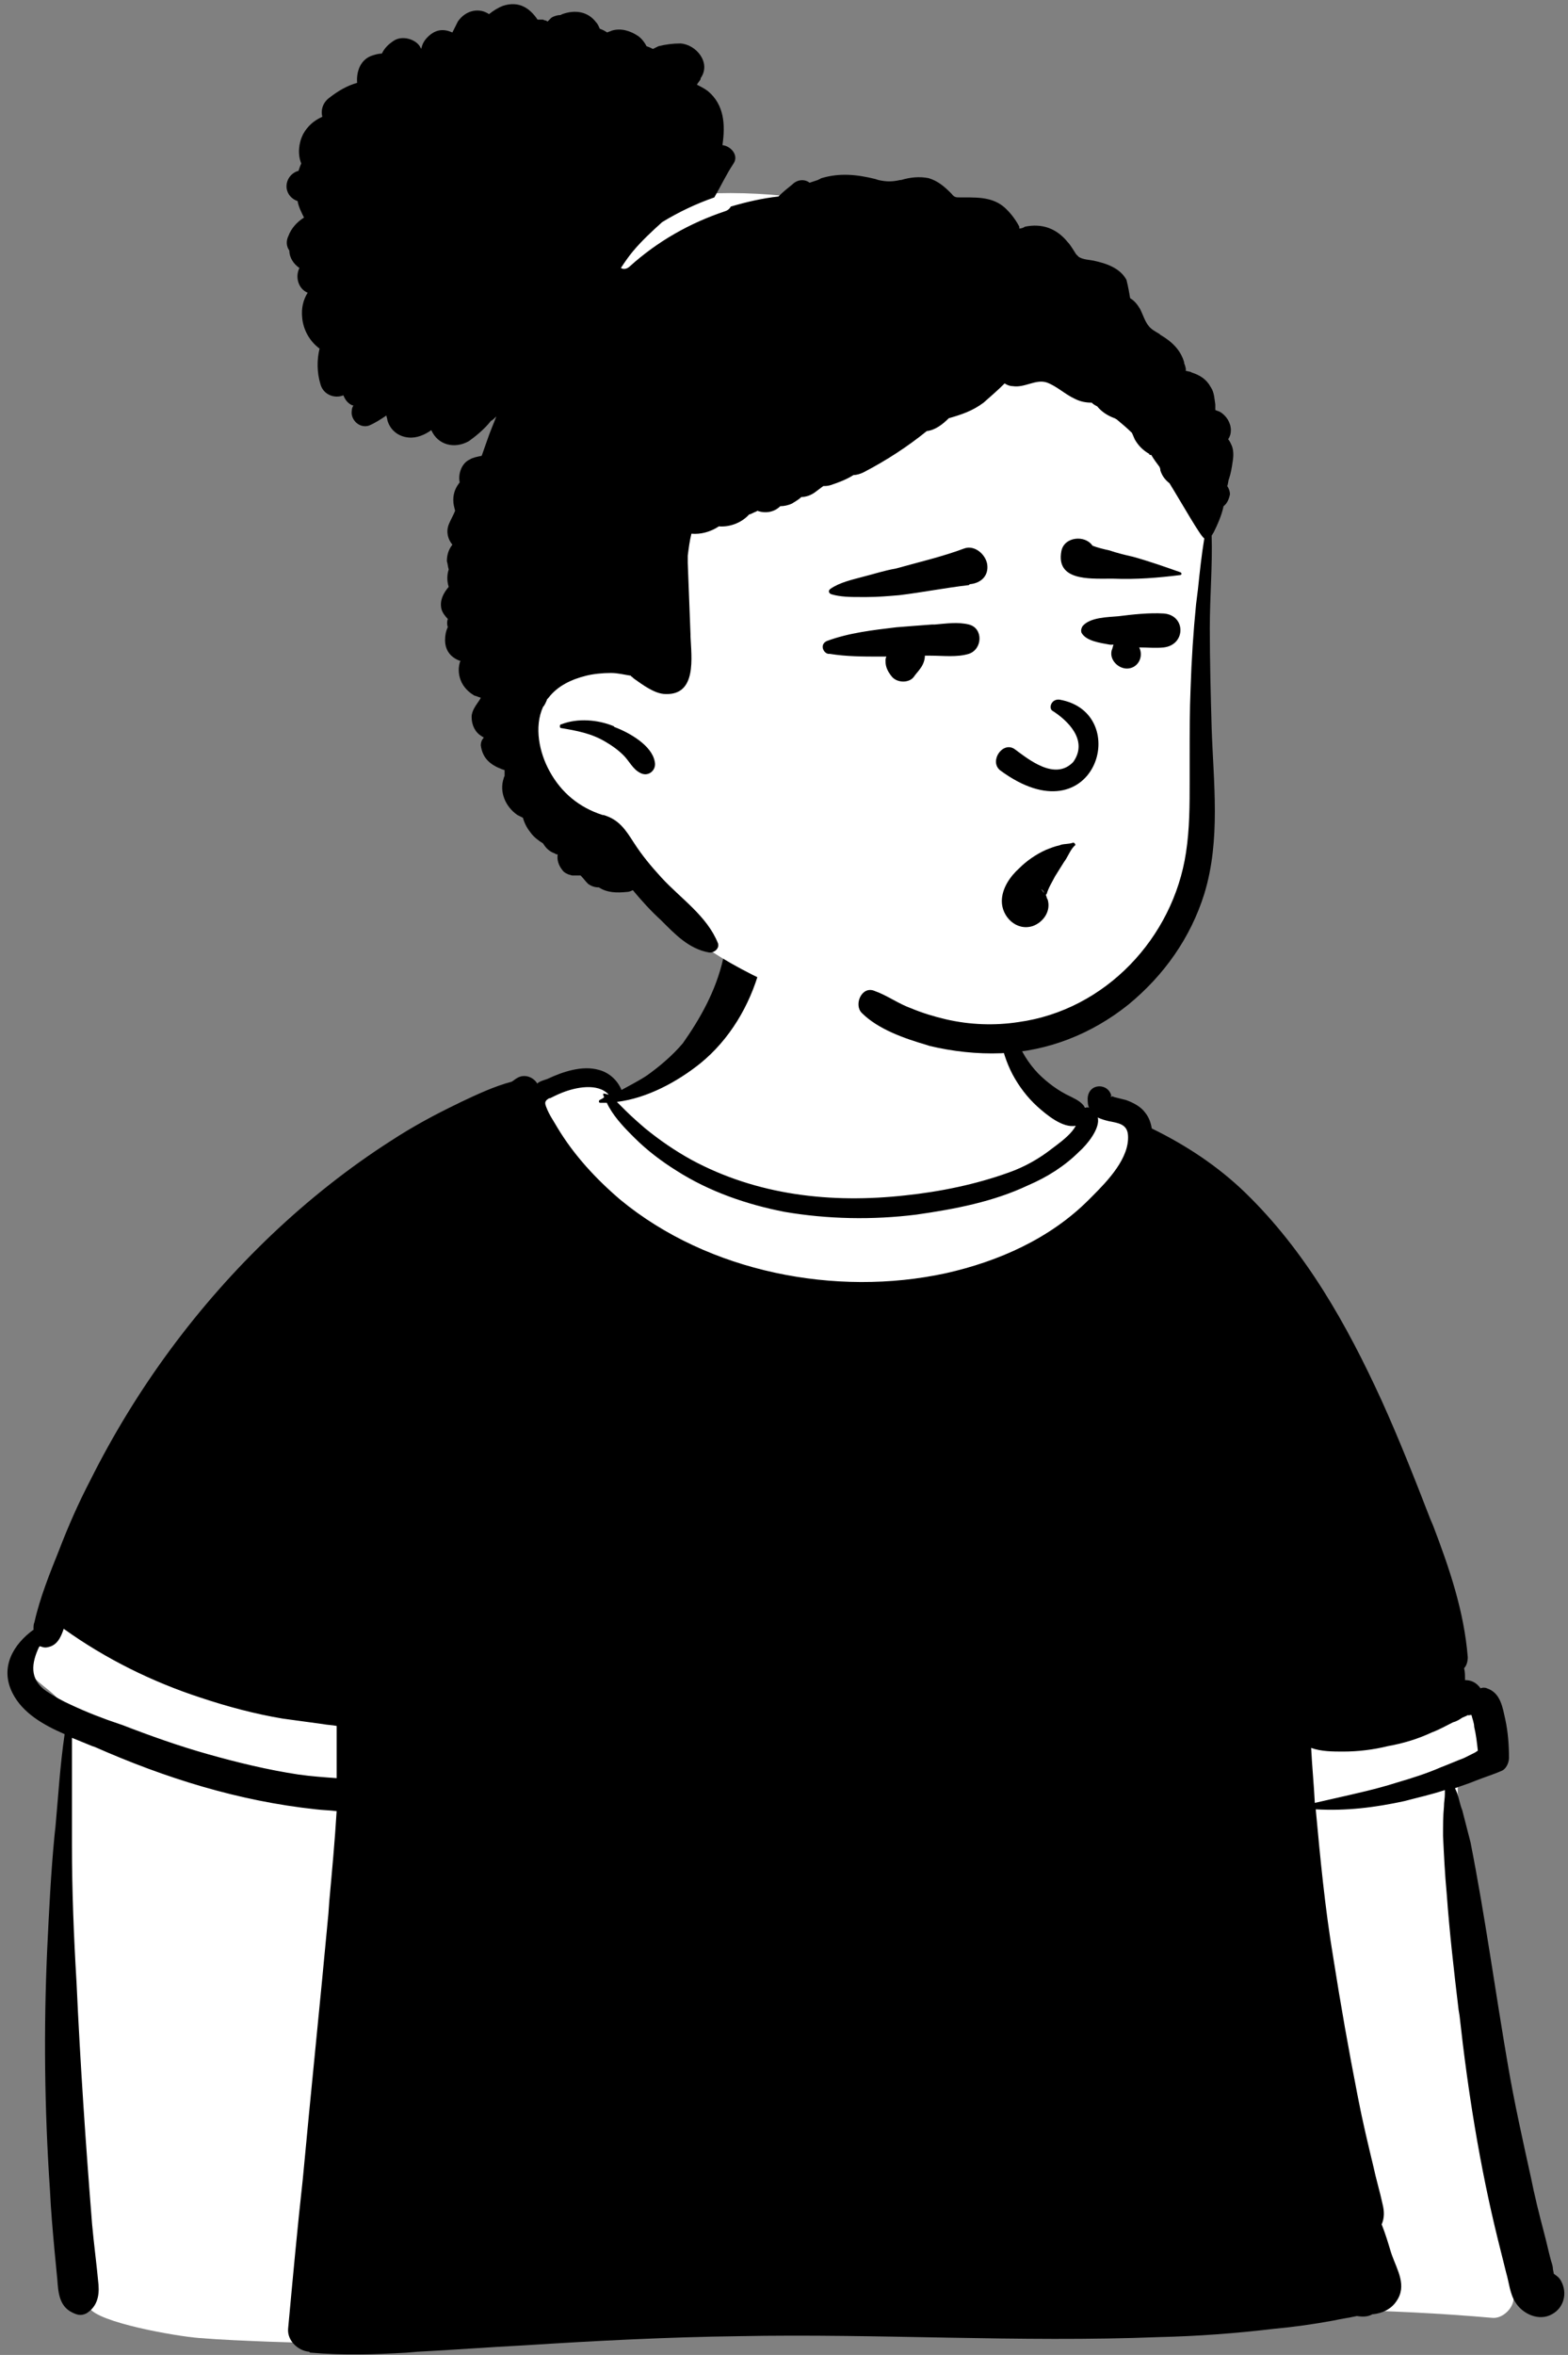
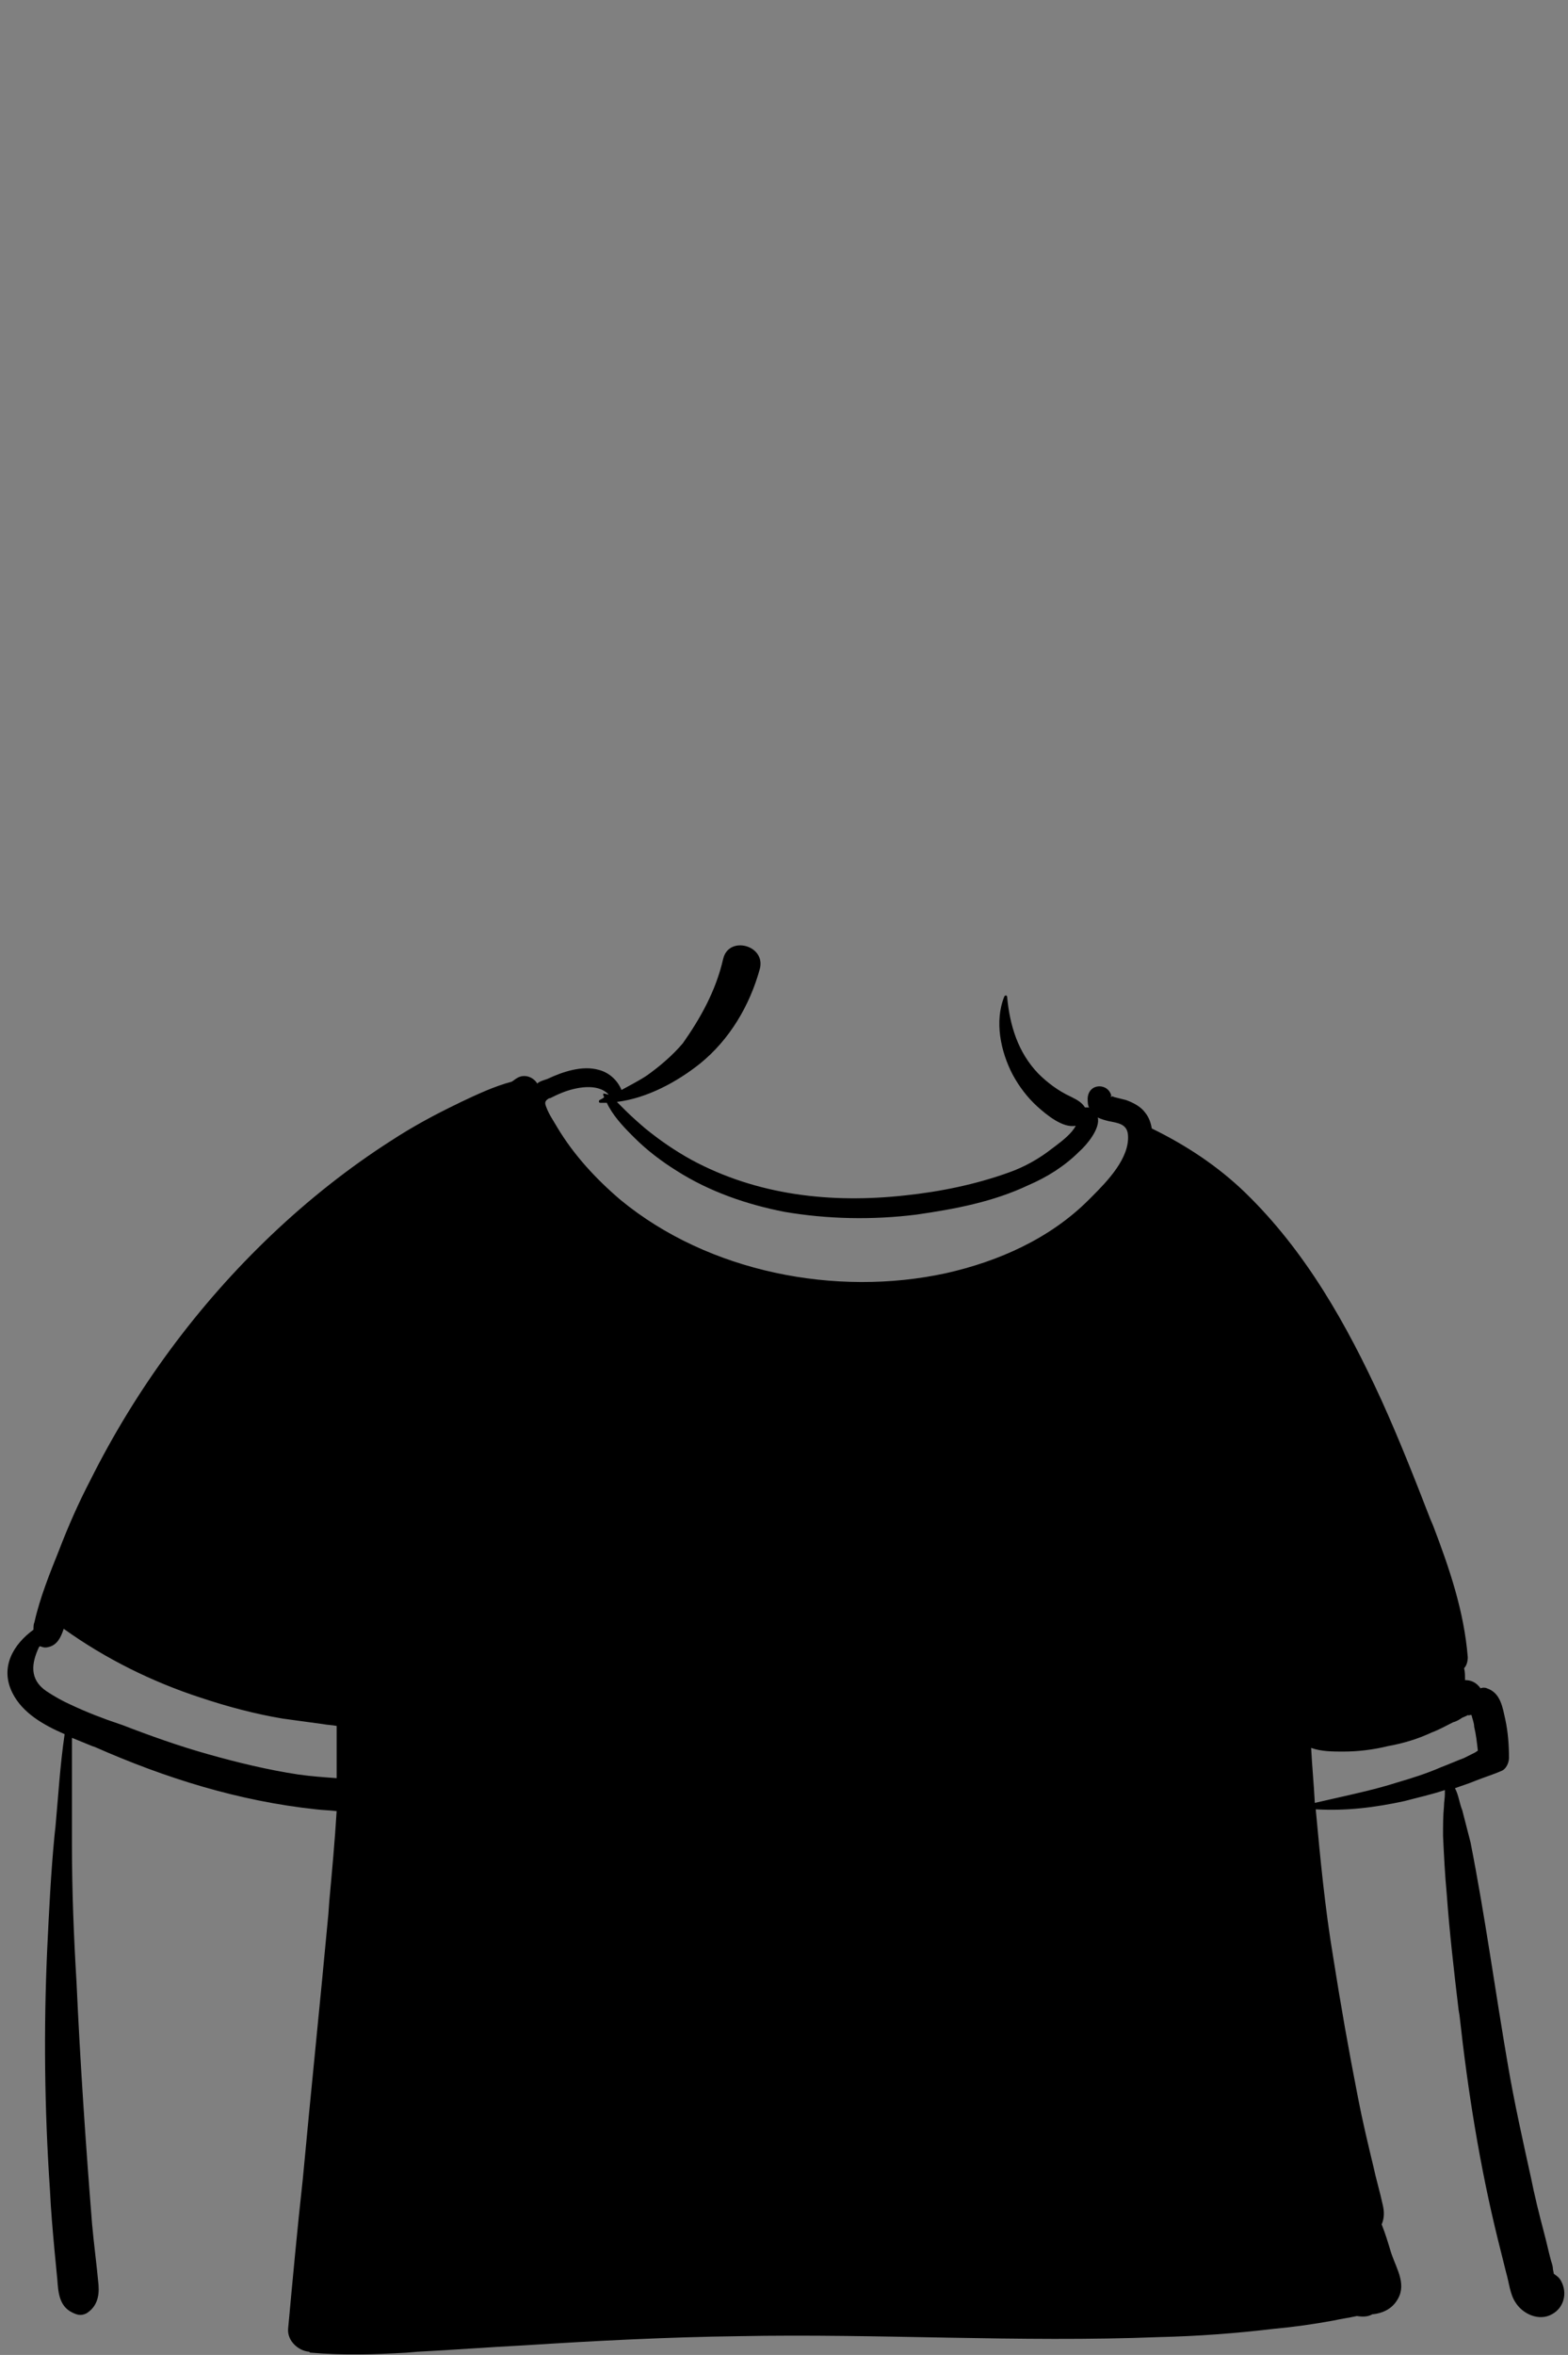
<svg xmlns="http://www.w3.org/2000/svg" height="257.0" preserveAspectRatio="xMidYMid meet" version="1.0" viewBox="-0.6 -0.5 171.2 257.0" width="171.2" zoomAndPan="magnify">
  <rect x="-0.6" y="-0.5" width="171.2" height="257.0" fill="#808080" stroke="none" />
  <g>
    <g>
      <g>
        <g>
          <g>
            <g clip-rule="evenodd" fill-rule="evenodd">
              <g id="change1_2">
-                 <path d="M-9.9,119.6c2.5,0.2,5.1,0.3,7.6,0.4 c33.1,1.2,66.1-2.5,99.2-3.4c11.5-0.3,23-0.2,34.4,0.8c1.1,0.1,2.4-1.1,2.3-2.3c-2.1-18.3-4.8-36.6-6.1-55 c0-1,0.1-1.9,0.5-2.9c0.1-0.1,0.4-0.9,0.7-0.9c-0.1,0.1,0.3-0.1,0.1,0c1.7-0.3,3.3-2.1,2.1-3.8c-12.4-19-29.3-36.4-34.8-59 c-1.3-6.1-5.9-6.5-10.9-9c-1.5-0.9-5.3-3.5-5.9-5.2c-1.5-6.4,1.1-12.6-6.4-15.2c-5-1.4-13.8-2.6-18.9-1.1 c-6.2,2.1-5.7,9-9.3,13.8c-1.8,2.8-5,6.5-7.9,7c-1.4,0.2-2.4-2.6-3.9-2.5c-21.9,5.3-51.8,41.7-61.3,61.8 c-2.1,6.3,4.7,4.4,4.3,10.8c-0.5,12.1-1.7,27.5-1,39.6c0.6,7,0.2,14.4,2.3,21.1c-0.6,0.7,0.3,1.4,0.9,1.7 C-21,117.9-12.5,119.4-9.9,119.6z" fill="#FFF" transform="translate(31.056 135.053)" />
-               </g>
+                 </g>
              <g id="change2_3">
                <path d="M47.3-30.9c0.6-2.6,4.7-1.5,4,1.1c-1.1,4-3.3,7.7-6.5,10.3 c-2.5,2-5.8,3.8-9.1,4.2c0.3,0.3,0.6,0.6,0.9,0.9c0.7,0.7,1.5,1.4,2.2,2c1.6,1.3,3.2,2.4,5,3.4C51-5.1,59.1-4.2,67.2-5.1 c3.8-0.4,7.7-1.2,11.3-2.5c1.7-0.6,3.3-1.5,4.7-2.6l0.4-0.3c0.8-0.6,1.8-1.4,2.2-2.2c-1.4,0.3-3.2-1.2-4.2-2.1 c-1.1-1-2-2.2-2.7-3.5c-1.3-2.5-2-5.8-0.9-8.5c0.1-0.2,0.3-0.1,0.3,0c0.3,3.2,1.2,6.1,3.4,8.4c1,1,2.2,1.9,3.5,2.5l0.2,0.1 c0.6,0.3,1.1,0.6,1.4,1.1c0.1,0,0.2,0,0.3,0c0.1,0,0.2,0,0.2,0.1c-0.2-0.3-0.2-0.7-0.2-1.1c0.1-1.7,2.3-1.7,2.6-0.2 c-0.1-0.2-0.1,0,0,0.1c0,0,0,0,0-0.1l0,0l0,0l0,0l0,0c0,0,0,0.1,0,0.1l0,0l0,0c0,0,0,0,0-0.1l0,0c0,0,0.1,0,0.1,0l0,0 c0.1,0,0.2,0.1,0.3,0.1c0.4,0.1,0.8,0.2,1.2,0.3c0.8,0.3,1.6,0.7,2.1,1.4c0.4,0.5,0.6,1.1,0.7,1.7c3.7,1.8,7.2,4.1,10.2,7 c6.6,6.4,11.1,14.4,14.9,22.7c1.9,4.2,3.6,8.5,5.3,12.9l0.3,0.7c1.8,4.7,3.4,9.4,3.8,14.4c0,0.4-0.1,0.9-0.4,1.2 c0.1,0.4,0.1,0.8,0.1,1.1c0,0.1,0,0.1,0,0.2c0.6,0,1.2,0.2,1.7,0.9c0.2-0.1,0.5-0.1,0.7,0c1.5,0.5,1.7,2.1,2,3.4 c0.3,1.4,0.4,2.8,0.4,4.2c0,0.5-0.3,1.2-0.8,1.4c-0.9,0.4-1.9,0.7-2.9,1.1c-0.7,0.3-1.4,0.5-2.2,0.8c0.4,0.7,0.5,1.7,0.8,2.4 c0.3,1.2,0.6,2.3,0.9,3.5c1.6,8.1,2.7,16.3,4.1,24.4c0.7,4.1,1.6,8.1,2.5,12.2c0.4,2,0.9,4,1.4,5.9c0.3,1.1,0.5,2.1,0.8,3.2 c0.1,0.3,0.2,0.6,0.2,0.9l0.1,0.5l0,0c0.3,0.2,0.6,0.4,0.8,0.8c0.7,1.3,0.3,2.9-1,3.6c-1.4,0.8-3.2,0-4-1.3 c-0.6-0.9-0.7-2.2-1-3.2c-0.3-1.2-0.6-2.4-0.9-3.6c-2-8.1-3.3-16.3-4.2-24.5l-0.1-0.6c-0.5-4.2-1-8.5-1.3-12.7 c-0.2-2.1-0.3-4.2-0.4-6.3c0-1.1,0-2.2,0.1-3.2c0-0.5,0.1-0.9,0.1-1.4l0-0.1c0,0,0-0.1,0-0.2l0-0.1c-1.5,0.5-2.9,0.8-4.4,1.2 c-3.2,0.7-6.4,1.1-9.7,0.9c0.5,5.4,1,10.7,1.9,16.1c0.8,5.1,1.7,10.2,2.7,15.3c0.5,2.6,1.1,5.1,1.7,7.6c0.3,1.4,0.7,2.7,1,4.1 c0.2,0.8,0.2,1.5-0.1,2.2c0.4,1,0.7,2,1,3l0.1,0.3c0.6,1.7,1.7,3.4,0.5,5.1c-0.6,0.9-1.6,1.3-2.5,1.4c0,0,0,0-0.1,0 c-0.5,0.3-1.1,0.3-1.7,0.2c-0.9,0.2-1.7,0.3-2.6,0.5c-2.2,0.4-4.3,0.7-6.5,0.9c-4.2,0.5-8.3,0.8-12.5,0.9 c-15.3,0.6-30.6-0.4-45.9-0.1c-7.8,0.1-15.6,0.5-23.4,1c-3.9,0.2-7.8,0.5-11.7,0.7l-1.2,0.1c-3.5,0.2-7,0.3-10.4,0 c-0.1,0-0.1,0-0.2-0.1c-1.2-0.1-2.4-1.2-2.3-2.5c0.5-5.4,1-10.9,1.6-16.3c0.9-9.7,1.9-19.3,2.8-29l0.1-1.4 c0.3-3.3,0.6-6.5,0.8-9.8c-0.8-0.1-1.5-0.1-2.3-0.2c-8.4-0.9-16.4-3.4-24.1-6.8l-0.3-0.1c-0.7-0.3-1.5-0.6-2.2-0.9 c0,1.5,0,3,0,4.4c0,2.4,0,4.9,0,7.3c0,5,0.2,10,0.5,15c0.4,8.8,1,17.6,1.7,26.4c0.2,2.2,0.5,4.4,0.7,6.6 c0.1,1.3-0.2,2.4-1.3,3.1c-0.6,0.3-1,0.2-1.6-0.1c-1.4-0.7-1.5-2.2-1.6-3.6c-0.1-1-0.2-2.1-0.3-3.1c-0.2-2.2-0.4-4.4-0.5-6.6 c-0.6-8.8-0.7-17.6-0.3-26.4c0.2-4.1,0.4-8.3,0.8-12.4l0.1-0.9c0.3-3.3,0.5-6.7,1-10.1c-2.3-1-4.6-2.3-5.7-4.5 c-1.4-2.8,0.1-5.3,2.3-6.9c0-0.3,0-0.6,0.1-0.8c0.6-2.7,1.7-5.4,2.7-7.9c1-2.6,2.1-5.1,3.4-7.6c5-10,11.7-19.1,19.8-26.8 c4-3.8,8.4-7.3,13.1-10.3c2.3-1.5,4.7-2.8,7.2-4l0.4-0.2c1.7-0.8,3.6-1.7,5.5-2.2c0.2-0.1,0.4-0.3,0.6-0.4 c0.8-0.5,1.8-0.1,2.2,0.6c0.2-0.2,0.5-0.3,0.8-0.4l0.3-0.1c1.7-0.8,3.8-1.5,5.6-1c1.2,0.3,2.1,1.2,2.5,2.2 c0.9-0.5,1.9-1,2.8-1.6c1.4-1,2.8-2.2,3.9-3.5C44.8-24.4,46.5-27.4,47.3-30.9z M129,51.6c-0.2,0-0.3,0.1-0.5,0 c0.3,0-0.3,0.2-0.5,0.3l0,0c-0.3,0.2-0.6,0.4-1,0.5c-0.8,0.4-1.5,0.8-2.3,1.1c-1.5,0.7-3.1,1.2-4.8,1.5 c-1.6,0.4-3.3,0.6-4.9,0.6c-1.1,0-2.4,0-3.5-0.4c0.1,2,0.3,4,0.4,6l2.2-0.5c2.2-0.5,4.5-1,6.7-1.7c1.7-0.5,3.3-1,4.9-1.7 c0.8-0.3,1.7-0.7,2.5-1c0.4-0.2,0.8-0.4,1.2-0.6l0.3-0.2c-0.1-0.9-0.2-1.8-0.4-2.6C129.3,52.5,129.1,52,129,51.6z M-24.7,42.2 c-0.3,0.9-0.7,1.8-1.7,2c-0.4,0.1-0.6,0-0.9-0.1l-0.1,0.1c-0.8,1.7-1.1,3.5,0.8,4.8c0.9,0.6,1.8,1.1,2.7,1.5 c1.7,0.8,3.5,1.5,5.3,2.1l0.3,0.1c3.1,1.2,6.2,2.3,9.4,3.2c3.2,0.9,6.5,1.7,9.8,2.2c1.4,0.2,2.8,0.3,4.2,0.4 c0-1.9,0-3.8,0-5.7c-0.5-0.1-1-0.1-1.5-0.2c-1.5-0.2-2.9-0.4-4.4-0.6c-3-0.5-6-1.3-9-2.3C-15,48-20.1,45.5-24.7,42.2z M34.8-16.1c-1.2-1.3-3.6-0.8-5.1-0.2c-0.5,0.2-0.9,0.4-1.3,0.6l-0.1,0c-0.5,0.3-0.5,0.5-0.3,1c0.3,0.8,0.8,1.5,1.2,2.2 c1.8,3,4.2,5.6,6.9,7.9c9.6,7.9,23.5,10.6,35.5,8c5.8-1.3,11.4-3.8,15.6-8l0.4-0.4c1.7-1.7,4.1-4.2,3.9-6.7 c-0.1-1.2-1.1-1.3-2.1-1.5c-0.4-0.1-0.8-0.2-1.2-0.4c0.3,1.2-1.2,3-2,3.7c-1.6,1.6-3.5,2.8-5.6,3.7C76.8-4.4,72.6-3.6,68.4-3 c-4.8,0.6-9.7,0.5-14.4-0.3c-4.1-0.8-8.2-2.2-11.8-4.5c-1.6-1-3.2-2.2-4.6-3.6l-0.3-0.3c-1-1-2.1-2.2-2.7-3.5 c-0.2,0-0.4,0-0.7,0c-0.2,0-0.2-0.2-0.1-0.3c0.2-0.1,0.4-0.2,0.5-0.3c0-0.1-0.1-0.2-0.1-0.3c0-0.1,0.1-0.2,0.1-0.1 C34.5-16.2,34.6-16.1,34.8-16.1C34.8-16.1,34.8-16.1,34.8-16.1z" fill="inherit" transform="translate(31.056 135.053)" />
              </g>
            </g>
            <g clip-rule="evenodd" fill-rule="evenodd">
              <g id="change1_1">
-                 <path d="M-2.4-17.4c32-1.6,53.7,23.7,54.7,33.8 c0.6,7,0.2,16.3,0.2,22.6c0,3.2,1.6,12.9-0.2,17.5C48.2,66.9,43.6,75,31,75s-32-6.6-38.6-15c-1.2-1.5-16.2-12.9-16.2-21.8 C-23.9,19.2-25.3-16.2-2.4-17.4z" fill="#FFF" transform="translate(78.592 38.043)" />
-               </g>
+                 </g>
              <g id="change2_1">
-                 <path d="M-24.3-37.9c1.8-0.6,3,0.3,3.8,1.5c0.2,0,0.4,0,0.6,0c0,0,0.2,0.1,0.3,0.1 c0.1,0,0.1,0.1,0.2,0.1l0,0l0,0c0.1-0.1,0.3-0.3,0.4-0.4c0.3-0.2,0.7-0.3,1-0.3l0.2-0.1l0,0c1.4-0.5,2.8-0.3,3.7,0.9 c0.2,0.2,0.3,0.5,0.4,0.7c0.3,0.1,0.5,0.2,0.8,0.4c0.2-0.1,0.3-0.1,0.5-0.2c1-0.3,2,0,2.9,0.6c0.4,0.3,0.7,0.7,0.9,1.1 c0.3,0.1,0.5,0.2,0.7,0.3c0.2-0.1,0.4-0.2,0.6-0.3c0.8-0.2,1.6-0.3,2.4-0.3c1.7,0.1,3.4,2.1,2.2,3.8l0,0.1 c-0.1,0.2-0.3,0.4-0.4,0.6c0.4,0.2,0.8,0.4,1.2,0.7c1.8,1.5,1.9,3.7,1.6,5.8l0,0.1h0c0.9,0.1,1.8,1.1,1.2,2l0,0 c-0.8,1.2-1.4,2.5-2.1,3.7c-2,0.7-3.9,1.6-5.7,2.7c-1.1,1-2.2,2-3.2,3.2c-0.5,0.6-0.9,1.2-1.3,1.8c0.3,0.2,0.7,0.1,1-0.2 c3-2.7,6.5-4.7,10.4-6c0.3-0.1,0.5-0.3,0.6-0.5c1.7-0.5,3.4-0.9,5.2-1.1c0.5-0.5,1-0.9,1.5-1.3c0.6-0.6,1.4-0.6,1.9-0.2 c0.3-0.1,0.6-0.2,0.9-0.3l0.2-0.1c0.1,0,0.1-0.1,0.2-0.1c2-0.6,3.9-0.4,5.9,0.1l0.3,0.1c0.9,0.2,1.5,0.2,2.4,0l0.1,0 c1-0.3,2-0.4,3-0.2c1,0.3,1.7,0.9,2.4,1.6l0.1,0.1c0.3,0.4,0.5,0.4,0.9,0.4l0.5,0c1.7,0,3.4,0,4.7,1.4c0.5,0.5,1,1.2,1.3,1.8 l0,0.1c0,0,0,0.1,0,0.1c0.2,0,0.5-0.1,0.6-0.2c1.9-0.4,3.5,0.2,4.7,1.7c0.3,0.3,0.7,1,0.9,1.3c0.1,0.1,0.2,0.2,0.3,0.3 c0.5,0.3,1.1,0.3,1.6,0.4c1.4,0.3,2.9,0.8,3.6,2.1C44-7.2,44.1-6.6,44.2-6c0.5,0.3,0.8,0.7,1.1,1.2c0.3,0.6,0.5,1.3,0.9,1.8 c0.3,0.4,0.7,0.6,1.2,0.9L47.5-2c1.2,0.7,2.2,1.6,2.6,3l0,0.1c0.1,0.2,0.3,0.9,0.1,0.8C50.5,2,50.8,2,50.9,2.1 c0.9,0.3,1.6,0.7,2.1,1.6c0.4,0.6,0.4,1.3,0.5,1.9l0,0.3c0,0.1,0,0.1,0,0.2l0,0.1l0,0c0.2,0.1,0.3,0.1,0.5,0.2 c0.7,0.4,1.2,1.2,1.2,2c0,0.4-0.1,0.7-0.3,1c0.2,0.2,0.3,0.5,0.4,0.7c0.2,0.5,0.2,1.1,0.1,1.7c-0.1,0.7-0.2,1.3-0.4,1.9 c-0.1,0.2-0.1,0.6-0.2,0.8c0.2,0.3,0.3,0.6,0.3,0.9c-0.1,0.5-0.3,1-0.7,1.3c-0.2,1-0.7,2.1-1.1,2.9c-0.1,0.1-0.1,0.2-0.2,0.3 c0.1,3.3-0.2,6.7-0.2,10.1c0,3.6,0.1,7.3,0.2,10.9c0.2,6,1,12.2-0.8,18.1c-1.5,4.8-4.4,8.9-8.3,12.1c-4,3.2-8.8,5.1-13.9,5.3 c-2.6,0.1-5.3-0.2-7.8-0.8l-0.3-0.1c-2.4-0.7-5.3-1.7-7.1-3.5c-0.9-0.9,0-3,1.4-2.4c1.4,0.5,2.6,1.4,4,1.9 c1.2,0.5,2.5,0.9,3.8,1.2c2.6,0.6,5.3,0.7,7.9,0.3c9.5-1.3,16.9-9.2,18.3-18.5c0.4-2.6,0.4-5.2,0.4-7.8l0-2.9 c0-2.4,0-4.8,0.1-7.2c0.1-3.1,0.3-6.2,0.6-9.2l0.2-1.6c0.2-1.9,0.4-3.8,0.7-5.6c-0.3,0-2.5-3.9-3.8-6c-0.5-0.4-0.8-0.8-1-1.4 c0-0.1,0-0.2-0.1-0.4c-0.3-0.4-0.6-0.8-0.9-1.3l-0.1,0c-0.1,0-0.1,0-0.1-0.1c-0.7-0.4-1.2-0.9-1.6-1.6 c-0.1-0.2-0.2-0.5-0.3-0.7c-0.5-0.5-1.1-1-1.7-1.5c-0.1,0-0.1-0.1-0.2-0.1c-0.8-0.3-1.4-0.7-1.9-1.3c-0.2-0.1-0.4-0.2-0.6-0.4 c-0.6,0-1.2-0.1-1.8-0.4c-1.1-0.5-2-1.4-3.1-1.8c-1.2-0.4-2.4,0.6-3.7,0.4c-0.3,0-0.6-0.1-0.9-0.3c-0.7,0.7-1.5,1.4-2.3,2.1 c-1.2,0.9-2.4,1.3-3.8,1.7c-0.7,0.7-1.5,1.3-2.4,1.4c-2.1,1.7-4.4,3.2-6.9,4.5c-0.4,0.2-0.8,0.3-1.1,0.3 c-0.8,0.5-1.6,0.8-2.5,1.1c-0.3,0.1-0.6,0.1-0.8,0.1l-0.8,0.6l0,0c-0.5,0.4-1.1,0.6-1.6,0.6c-0.3,0.3-0.7,0.5-1,0.7 c-0.4,0.2-0.9,0.3-1.3,0.3c-0.7,0.7-1.7,0.8-2.5,0.5c-0.1,0.1-0.2,0.1-0.4,0.2c-0.2,0.1-0.4,0.2-0.5,0.2 c-0.8,0.9-2.1,1.4-3.3,1.3c-0.9,0.6-2,0.9-3,0.8c-0.2,0.8-0.3,1.6-0.4,2.4l0,0.6c0,0.1,0,0.2,0,0.2l0,0 c0.1,2.6,0.2,5.2,0.3,7.8l0,0.2c0.1,2.3,0.7,6.4-2.7,6.3c-1.2,0-2.5-1-3.5-1.7l-0.1-0.1c-0.1-0.1-0.2-0.1-0.2-0.2 c-0.7-0.1-1.4-0.3-2.2-0.3c-0.9,0-1.9,0.1-2.7,0.3c-1.6,0.4-3.1,1.1-4.1,2.4c-0.1,0.1-0.2,0.2-0.2,0.3 c-0.1,0.2-0.2,0.5-0.4,0.7c-1,2.2-0.4,5,0.7,7c1.3,2.4,3.3,4,5.8,4.8l0.1,0c1.7,0.5,2.4,1.6,3.3,3c0.9,1.4,1.9,2.6,3,3.8 c2.1,2.3,5,4.2,6.2,7.2c0.2,0.6-0.5,1.1-1,1C-4,65-5.5,63.4-7,61.9c-1.1-1-2.1-2.1-3.1-3.3c-0.2,0.1-0.4,0.2-0.7,0.2 c-1,0.1-2.1,0.1-3-0.5c-0.4,0-0.8-0.1-1.2-0.4c-0.3-0.3-0.5-0.6-0.8-0.9c-0.3,0-0.6,0-0.9,0c-0.1,0-0.3-0.1-0.4-0.1 c-0.2-0.1-0.5-0.2-0.7-0.5c-0.4-0.5-0.6-1.1-0.5-1.7c-0.1,0-0.2,0-0.3-0.1c-0.6-0.2-1-0.6-1.3-1.1c-0.5-0.3-1-0.7-1.3-1.1 c-0.4-0.5-0.7-1-0.9-1.7c-0.2-0.1-0.4-0.2-0.6-0.3c-1.3-0.9-2-2.5-1.5-4l0,0c0-0.1,0.1-0.2,0.1-0.3c0-0.1,0-0.2,0-0.3l0-0.3 l0,0l-0.3-0.1l0,0c-1.3-0.5-2.1-1.2-2.3-2.6c0-0.3,0.1-0.6,0.3-0.8l0-0.1l0,0c-0.1,0-0.2-0.1-0.2-0.1 c-0.7-0.4-1.1-1.2-1.1-2.1c0-0.7,0.5-1.3,0.9-1.9l0.1-0.2c0,0,0,0,0,0l-0.3-0.1c-0.2-0.1-0.4-0.1-0.5-0.2 c-0.5-0.3-0.9-0.7-1.2-1.2c0-0.1-0.1-0.1-0.1-0.2c-0.3-0.6-0.4-1.4-0.2-2.1c0-0.1,0.1-0.2,0.1-0.2c-0.9-0.3-1.7-1-1.7-2.3 c0-0.5,0.1-1,0.3-1.4c-0.1-0.3-0.1-0.6,0-0.9c-0.3-0.3-0.6-0.7-0.7-1.1c-0.2-0.9,0.2-1.7,0.8-2.4c-0.2-0.6-0.2-1.3,0-1.9 c-0.1-0.3-0.1-0.6-0.2-0.9c0-0.7,0.2-1.3,0.6-1.8c-0.5-0.6-0.7-1.4-0.4-2.2c0.2-0.5,0.5-1,0.7-1.5c-0.1-0.4-0.2-0.7-0.2-1.2 c0-0.8,0.3-1.4,0.7-1.9c-0.2-0.9,0.2-2.1,1.1-2.5c0.3-0.2,0.8-0.3,1.3-0.4c0.2-0.6,0.4-1.1,0.6-1.7c0.3-0.9,0.7-1.8,1-2.6 c-0.2,0.2-0.4,0.4-0.6,0.5c-0.7,0.9-1.7,1.7-2.4,2.2c-1.6,0.9-3.4,0.4-4.1-1.2c-0.7,0.5-1.6,0.9-2.5,0.8 c-1.1-0.1-2-0.8-2.3-1.9c0-0.2-0.1-0.3-0.1-0.5c-0.6,0.4-1.2,0.8-1.9,1.1c-0.9,0.3-1.8-0.4-1.9-1.3c0-0.3,0-0.6,0.2-0.9 l-0.1,0c0,0,0,0,0,0c-0.5-0.2-0.8-0.6-1-1.1c-1,0.4-2.2-0.1-2.5-1.2c-0.4-1.3-0.4-2.7-0.1-3.9c-1.1-0.8-1.8-2.1-1.9-3.4 c-0.1-1,0.1-1.9,0.6-2.7c-1-0.4-1.4-1.7-0.9-2.7c-0.6-0.4-1.1-1.1-1.1-1.9c-0.3-0.4-0.4-1-0.1-1.6c0.3-0.8,0.9-1.5,1.7-2 c-0.3-0.6-0.6-1.2-0.7-1.8c-0.6-0.2-1.1-0.7-1.2-1.4c-0.1-0.9,0.5-1.7,1.3-1.9c0.1-0.3,0.2-0.6,0.3-0.8 c-0.4-1-0.3-2.2,0.2-3.2c0.5-0.9,1.2-1.5,2.1-1.9c-0.2-0.8,0.1-1.6,0.8-2.1c0.9-0.7,1.9-1.3,3-1.6c-0.1-1.3,0.4-2.6,1.7-3 c0.3-0.1,0.7-0.2,1-0.2c0.3-0.6,0.7-1,1.3-1.4c0.9-0.6,2.4-0.2,2.9,0.7l0,0c0,0.1,0.1,0.1,0.1,0.2c0.1-0.5,0.3-0.9,0.7-1.3 c0.9-0.9,1.8-0.9,2.7-0.5c0.2-0.4,0.4-0.8,0.6-1.2c0.9-1.3,2.4-1.5,3.4-0.8C-25.3-37.4-24.8-37.7-24.3-37.9z M-17.9,40.5 c1.8-0.7,4-0.5,5.7,0.2l0.1,0.1c1.6,0.6,4.1,2,4.4,3.8c0.2,0.9-0.7,1.7-1.6,1.2c-0.8-0.4-1.2-1.3-1.8-1.9 c-0.6-0.6-1.3-1.1-2-1.5c-1.5-0.9-3.1-1.2-4.9-1.5C-18.1,40.8-18.1,40.5-17.9,40.5z" fill="inherit" transform="translate(78.592 38.043)" />
-               </g>
+                 </g>
            </g>
            <g id="change2_2">
-               <path clip-rule="evenodd" d="M4.4,14.1c0.1,0,0.3,0.2,0.2,0.3c-0.5,0.4-0.8,1.3-1.2,1.8 c-0.3,0.5-0.7,1.1-1,1.6c-0.3,0.6-0.7,1.2-0.9,1.9l-0.1,0.1l0,0c0.1,0.2,0.1,0.4,0.2,0.5l0,0C2,21.6,1.1,22.8,0,23.2 c-1.8,0.6-3.4-1-3.4-2.7c0-1.4,0.9-2.7,1.9-3.6c0.8-0.8,1.8-1.5,2.9-2c0.5-0.2,1-0.4,1.5-0.5C3.3,14.2,3.9,14.3,4.4,14.1z M0.9,19.2c0.1,0.1,0.2,0.2,0.3,0.4C1.2,19.5,1.1,19.3,0.9,19.2z M2.1-0.3c1.6,1,4,3.2,2.3,5.6C2.4,7.4-0.5,5-2,3.9 C-3.3,3-4.8,5.2-3.6,6.2C6.8,13.9,11-0.1,2.9-1.5C2-1.6,1.7-0.6,2.1-0.3z M-11-9.7l0.3,0c1.2-0.1,2.5-0.3,3.7,0 c1.6,0.4,1.5,2.7,0,3.2c-1.3,0.4-2.8,0.2-4.2,0.2c-0.2,0-0.4,0-0.6,0c0,0.5-0.2,1-0.5,1.4C-12.5-4.6-12.8-4.3-13-4 c-0.5,0.7-1.8,0.7-2.4,0c-0.4-0.5-0.7-1-0.7-1.7c0-0.2,0-0.3,0.1-0.5l-0.7,0c-1.8,0-3.7,0-5.5-0.3c-0.6,0.1-1.2-1-0.3-1.4 c2.4-0.9,5.1-1.2,7.6-1.5C-13.7-9.5-12.3-9.6-11-9.7z M9.3-10.6L9.3-10.6c1.6-0.2,3.4-0.4,5-0.3c2.4,0.2,2.4,3.4,0,3.7 c-0.9,0.1-1.8,0-2.7,0c0.5,1-0.1,2.2-1.2,2.3c-1,0.1-2.1-0.9-1.8-2l0,0c0.1-0.2,0.1-0.4,0.2-0.6l-0.4,0 C7.3-7.7,5.8-7.9,5.3-8.8C5.2-9.1,5.3-9.3,5.4-9.5C6.2-10.5,8.2-10.5,9.3-10.6L9.3-10.6z M-7.5-18c1.1-0.4,2.3,0.6,2.5,1.7 c0.2,1.3-0.7,2.1-1.9,2.2L-7-14c-2.6,0.3-5.1,0.8-7.6,1.1c-1.2,0.1-2.3,0.2-3.5,0.2l-0.8,0c-1,0-2.1,0-3.1-0.3l0,0l0,0 c-0.3-0.1-0.4-0.4-0.1-0.6c1-0.7,2.4-1,3.5-1.3c1.2-0.3,2.4-0.7,3.6-0.9C-12.5-16.5-9.9-17.1-7.5-18z M3.1-17.7 c0.3-1.6,2.6-1.8,3.4-0.6c0.5,0.2,1.3,0.4,1.8,0.5c0.9,0.3,1.7,0.5,2.6,0.7c1.8,0.5,3.5,1.1,5.2,1.7c0.2,0.1,0.1,0.3,0,0.3 c-2.4,0.3-4.8,0.5-7.3,0.4l-0.5,0C6.1-14.7,2.5-14.5,3.1-17.7z" fill="inherit" fill-rule="evenodd" transform="translate(112.183 77.354)" />
-             </g>
+               </g>
          </g>
        </g>
      </g>
    </g>
  </g>
</svg>